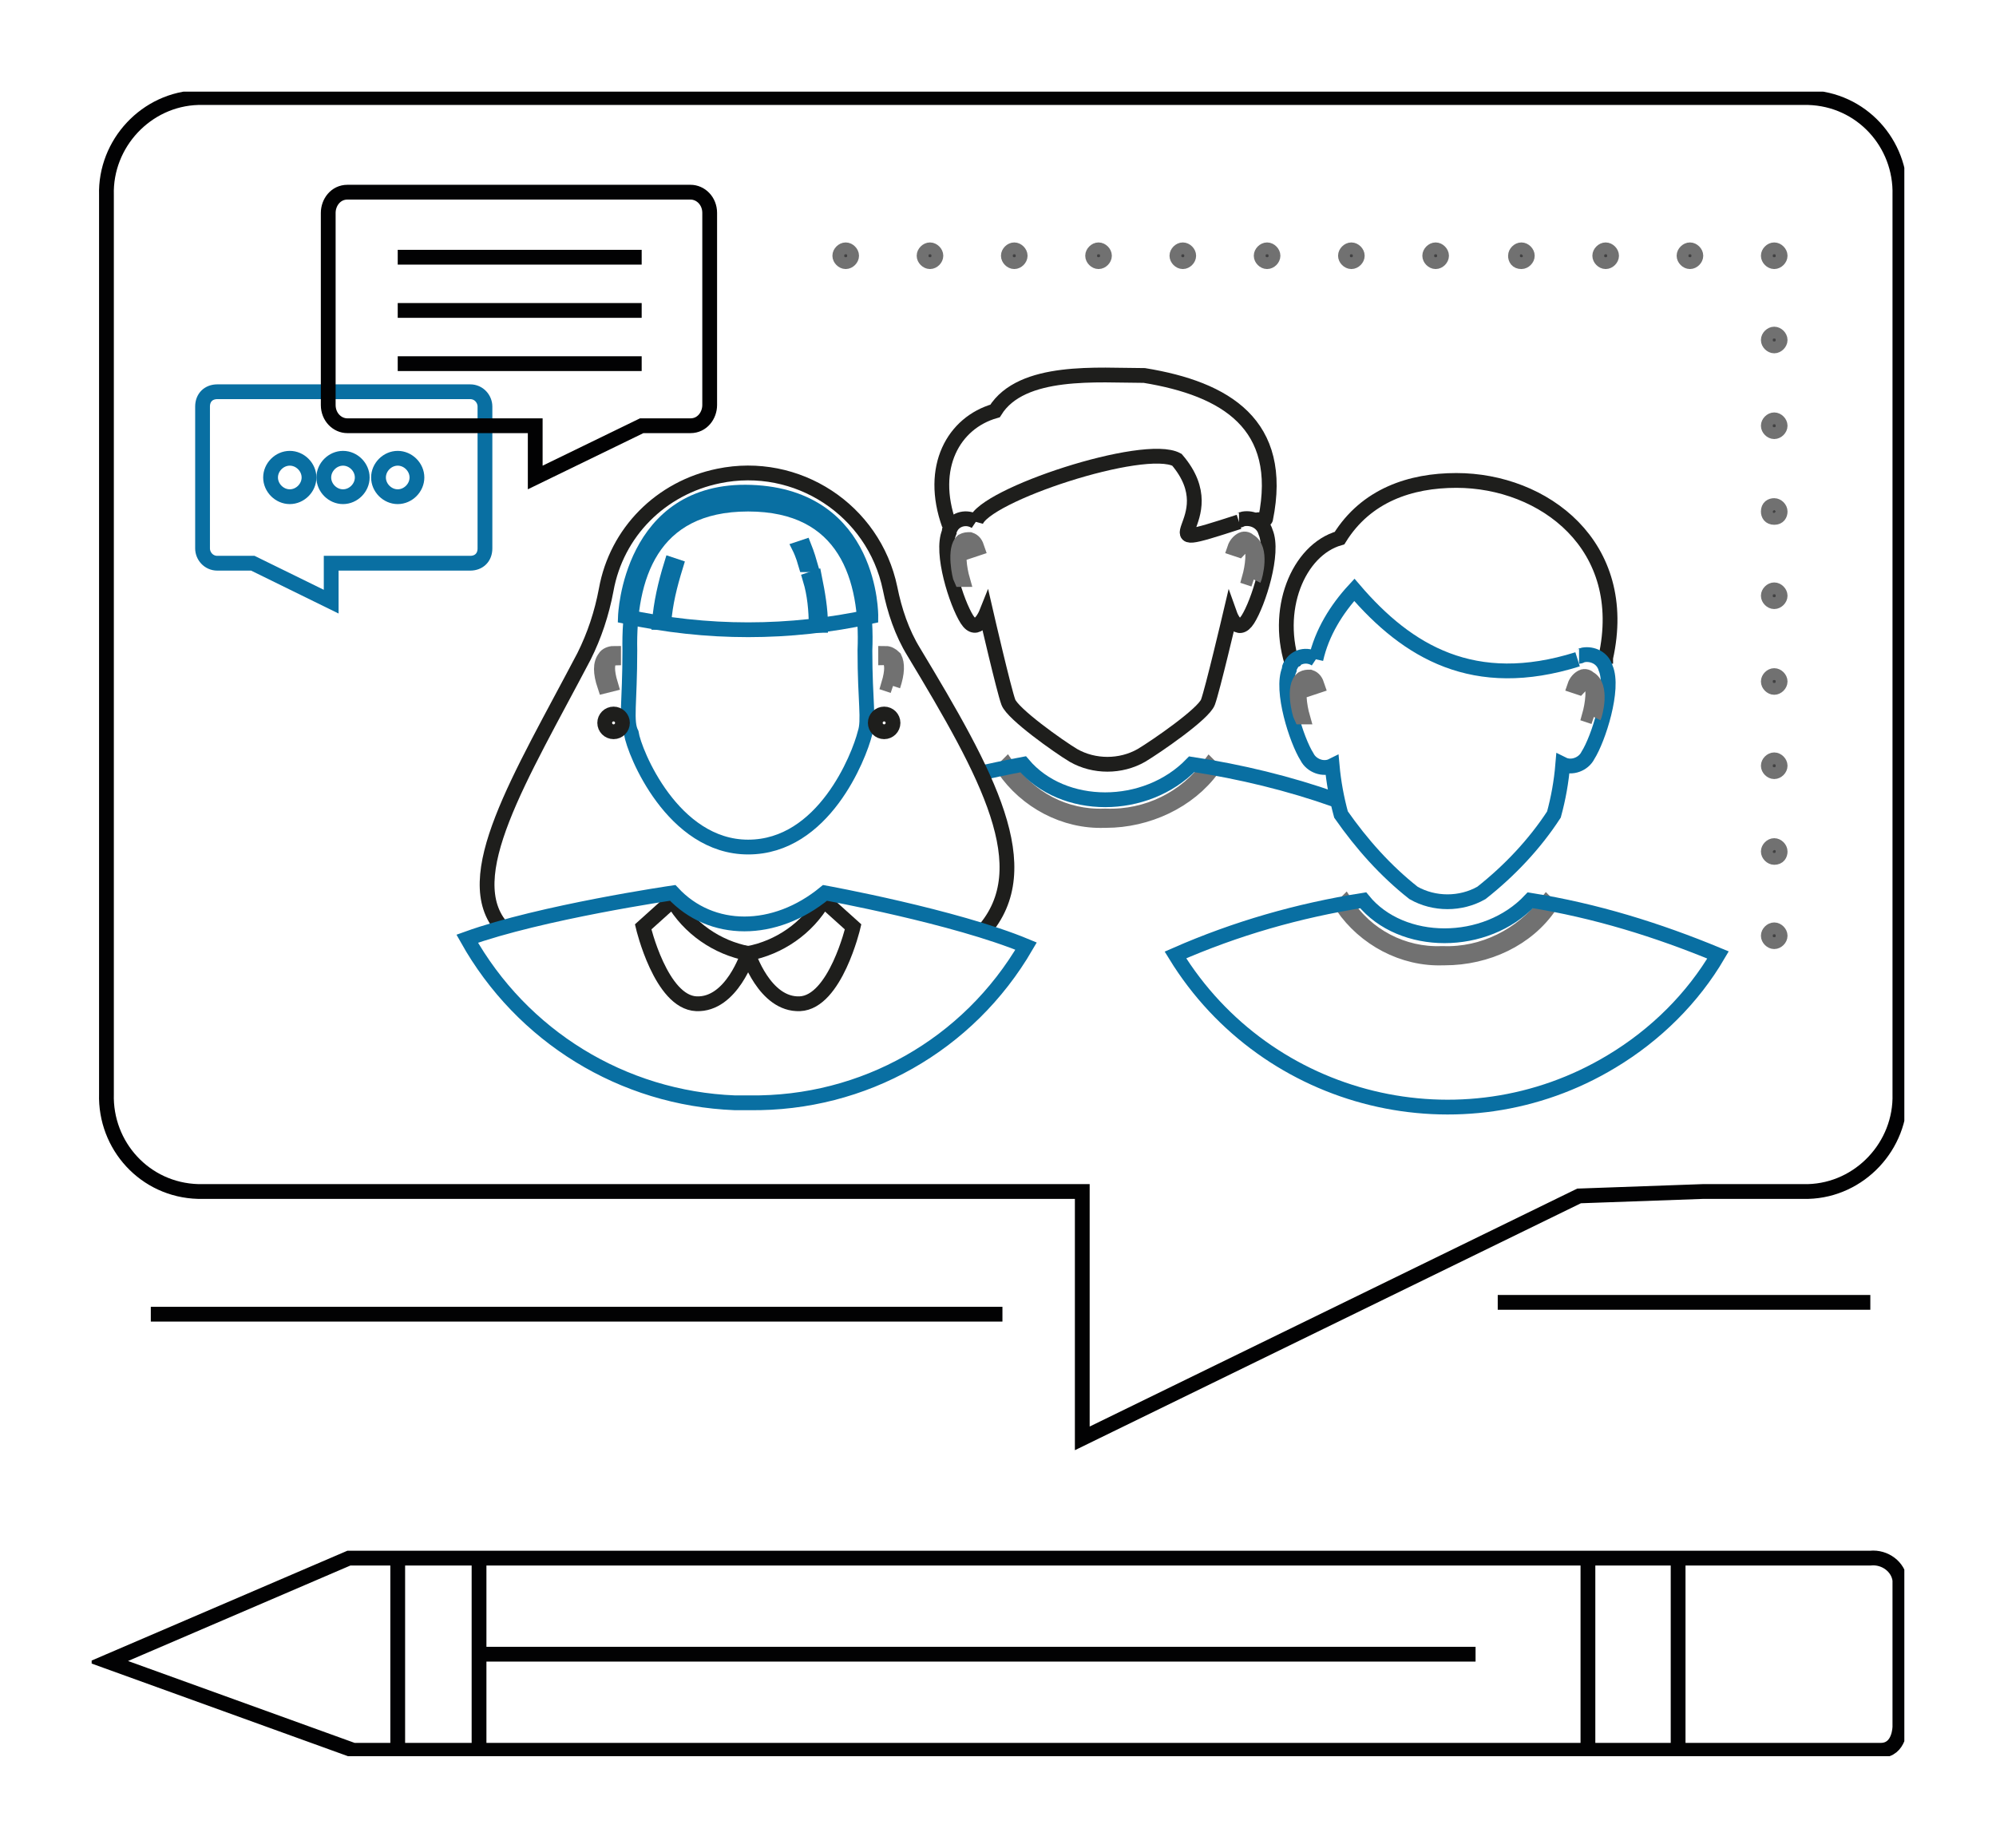
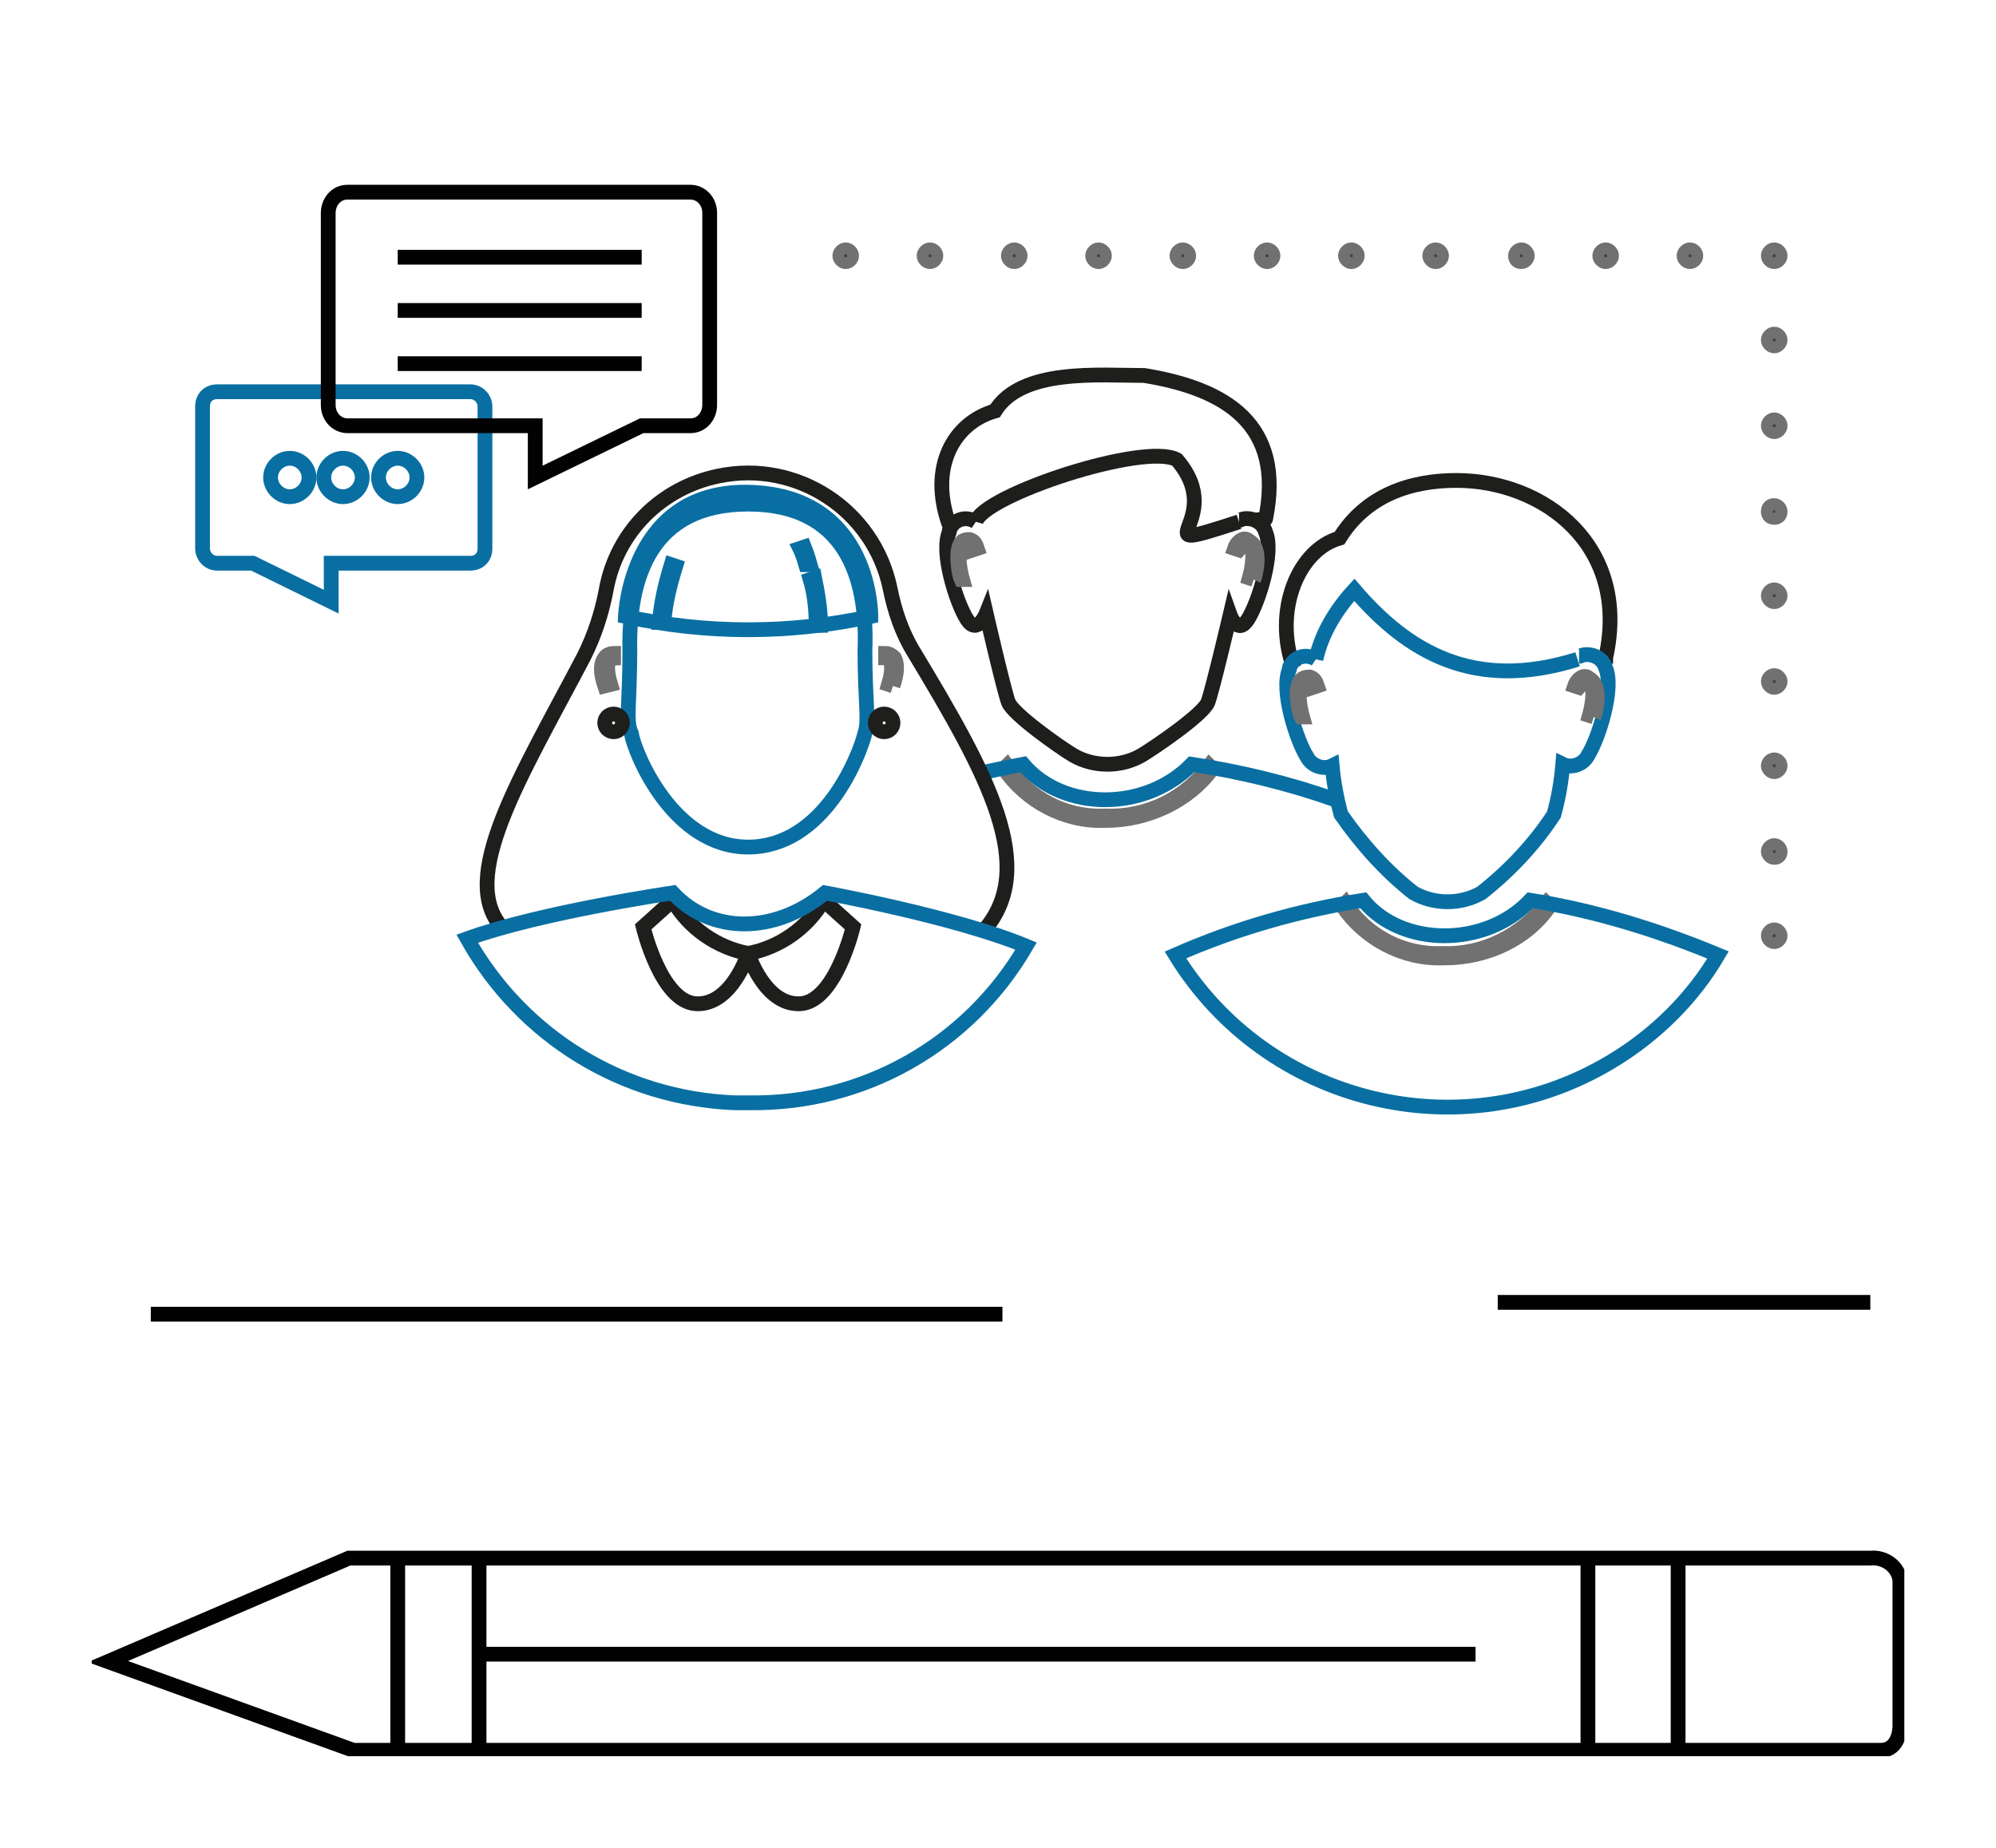
<svg xmlns="http://www.w3.org/2000/svg" xmlns:xlink="http://www.w3.org/1999/xlink" version="1.1" id="Calque_1" x="0px" y="0px" viewBox="0 0 135 125" style="enable-background:new 0 0 135 125;" xml:space="preserve">
  <style type="text/css">
	.st0{clip-path:url(#SVGID_00000060725635375198686850000010734437194972360098_);}
	.st1{fill:#1E1E1C;stroke:#717171;}
	.st2{fill:none;stroke:#096FA2;stroke-miterlimit:10;}
	.st3{fill:none;stroke:#1E1E1C;stroke-miterlimit:10;}
	.st4{fill:#096FA2;stroke:#717171;}
	.st5{fill:none;stroke:#020203;stroke-miterlimit:10;}
	.st6{fill:#414142;stroke:#717171;}
</style>
  <g>
    <defs>
      <rect id="SVGID_1_" x="6.2" y="6.2" width="122.6" height="112.6" />
    </defs>
    <clipPath id="SVGID_00000006666621300464268130000017982251504960692884_">
      <use xlink:href="#SVGID_1_" style="overflow:visible;" />
    </clipPath>
    <g id="Groupe_3161" style="clip-path:url(#SVGID_00000006666621300464268130000017982251504960692884_);">
      <path id="Tracé_6252" class="st1" d="M74.8,55.5h-0.1c-2.7,0.1-5.3-1.3-6.8-3.5l0.2-0.2c1.5,2.2,3.9,3.5,6.6,3.4h0.1    c2.8,0.1,5.4-1.2,7-3.4l0.2,0.2C80.4,54.2,77.6,55.5,74.8,55.5" />
      <path id="Tracé_6253" class="st2" d="M90.3,54.1c-3.1-1.1-6.4-1.9-9.7-2.4c-3.1,3.2-8.7,3.2-11.4,0c0,0-1.1,0.2-2.9,0.6" />
      <path id="Tracé_6254" class="st3" d="M64.2,35.5c-1.4-3.9,0.3-6.9,3.1-7.7c1.8-2.9,7-2.4,10.1-2.4c5.5,0.9,9.5,3.3,8.2,9.7    c0,0.1-0.6,0-0.6,0.1" />
      <path id="Tracé_6255" class="st3" d="M66,35.3c-0.6-0.4-1.4-0.2-1.7,0.4c-0.1,0.1-0.1,0.2-0.1,0.3c-0.6,1.4,0.5,4.8,1.2,5.9    s1.3-0.4,1.3-0.4s1.2,5.2,1.5,6s3.4,3,4.4,3.6c1.4,0.8,3.2,0.8,4.6,0c1-0.6,4.2-2.8,4.5-3.6s1.5-5.9,1.5-5.9s0.5,1.4,1.2,0.3    s1.8-4.5,1.2-5.9c-0.2-0.7-0.9-1-1.5-0.9c-0.1,0-0.2,0.1-0.3,0.1" />
      <path id="Tracé_6256" class="st4" d="M65,39.2c-0.1-0.2-0.5-2.1,0.1-2.6c0.2-0.1,0.3-0.1,0.5-0.1c0.3,0.1,0.4,0.3,0.5,0.6    l-0.3,0.1c0-0.1-0.2-0.4-0.4-0.4c-0.1,0-0.2,0-0.3,0.1c-0.4,0.3-0.2,1.6,0,2.3L65,39.2z" />
      <path id="Tracé_6257" class="st4" d="M84.8,39.2l-0.3-0.1c0.2-0.7,0.4-2,0-2.3c-0.1-0.1-0.2-0.1-0.3,0c-0.2,0.1-0.3,0.3-0.4,0.4    l-0.3-0.1c0.1-0.3,0.3-0.5,0.5-0.6c0.2-0.1,0.4,0,0.5,0.1C85.4,37.1,84.9,39,84.8,39.2" />
      <path id="Tracé_6258" class="st3" d="M66,35.3c0.5-1.8,11.4-5.4,13.6-4.2c3.6,4.2-2.9,6.5,4.2,4.2" />
-       <path id="Tracé_6259" class="st5" d="M115.2,80.6h7.1c3.5-0.1,6.3-3.1,6.2-6.6V13.2c0.1-3.5-2.6-6.5-6.2-6.6H13.4    c-3.5,0.1-6.3,3.1-6.2,6.6V74c-0.1,3.5,2.6,6.5,6.2,6.6h59.8v16.7l33.6-16.4L115.2,80.6z" />
      <path id="Tracé_6260" class="st5" d="M7.3,112.4l16.3-7h102.9c1-0.1,1.9,0.6,2,1.5c0,0.1,0,0.2,0,0.3v9.6c0,0,0,1.6-1.3,1.6H23.9    L7.3,112.4z" />
      <line id="Ligne_264" class="st5" x1="99.8" y1="111.9" x2="32.4" y2="111.9" />
      <line id="Ligne_265" class="st5" x1="32.4" y1="118.4" x2="32.4" y2="105.4" />
      <line id="Ligne_266" class="st5" x1="107.4" y1="118.4" x2="107.4" y2="105.4" />
      <line id="Ligne_267" class="st5" x1="26.9" y1="118.4" x2="26.9" y2="105.4" />
      <line id="Ligne_268" class="st5" x1="113.5" y1="118.4" x2="113.5" y2="105.4" />
      <line id="Ligne_269" class="st5" x1="10.2" y1="88.9" x2="67.8" y2="88.9" />
      <line id="Ligne_270" class="st5" x1="101.3" y1="88.1" x2="126.5" y2="88.1" />
      <path id="Tracé_6261" class="st2" d="M15.8,38.1h-1.1c-0.6,0-1-0.5-1-1c0,0,0,0,0,0v-9.6c0-0.6,0.4-1,1-1c0,0,0,0,0,0h17.1    c0.6,0,1,0.5,1,1c0,0,0,0,0,0v9.6c0,0.6-0.4,1-1,1h-9.4v2.6l-5.3-2.6L15.8,38.1z" />
      <path id="Tracé_6262" class="st2" d="M20.9,32.3c0,0.7-0.6,1.3-1.3,1.3c-0.7,0-1.3-0.6-1.3-1.3c0-0.7,0.6-1.3,1.3-1.3    C20.3,31,20.9,31.6,20.9,32.3z" />
      <path id="Tracé_6263" class="st2" d="M24.5,32.3c0,0.7-0.6,1.3-1.3,1.3s-1.3-0.6-1.3-1.3c0-0.7,0.6-1.3,1.3-1.3    C23.9,31,24.5,31.6,24.5,32.3z" />
      <path id="Tracé_6264" class="st2" d="M28.2,32.3c0,0.7-0.6,1.3-1.3,1.3s-1.3-0.6-1.3-1.3s0.6-1.3,1.3-1.3l0,0    C27.6,31,28.2,31.6,28.2,32.3z" />
      <path id="Tracé_6265" class="st5" d="M45.2,28.8h1.5c0.8,0,1.3-0.7,1.3-1.4v-13c0-0.8-0.6-1.4-1.3-1.4H23.5    c-0.8,0-1.3,0.7-1.3,1.4v13c0,0.8,0.6,1.4,1.3,1.4h12.7v3.5l7.2-3.5L45.2,28.8z" />
      <path id="Tracé_6266" class="st6" d="M113.9,17.3c0-0.2,0.2-0.4,0.4-0.4s0.4,0.2,0.4,0.4c0,0.2-0.2,0.4-0.4,0.4l0,0    C114.1,17.7,113.9,17.5,113.9,17.3" />
      <path id="Tracé_6267" class="st6" d="M119.6,17.3c0-0.2,0.2-0.4,0.4-0.4s0.4,0.2,0.4,0.4c0,0.2-0.2,0.4-0.4,0.4l0,0    C119.8,17.7,119.6,17.5,119.6,17.3" />
      <path id="Tracé_6268" class="st6" d="M79.6,17.3c0-0.2,0.2-0.4,0.4-0.4s0.4,0.2,0.4,0.4c0,0.2-0.2,0.4-0.4,0.4l0,0    C79.8,17.7,79.6,17.5,79.6,17.3" />
      <path id="Tracé_6269" class="st6" d="M85.3,17.3c0-0.2,0.2-0.4,0.4-0.4s0.4,0.2,0.4,0.4c0,0.2-0.2,0.4-0.4,0.4l0,0    C85.5,17.7,85.3,17.5,85.3,17.3" />
      <path id="Tracé_6270" class="st6" d="M91,17.3c0-0.2,0.2-0.4,0.4-0.4s0.4,0.2,0.4,0.4c0,0.2-0.2,0.4-0.4,0.4l0,0    C91.2,17.7,91,17.5,91,17.3" />
      <path id="Tracé_6271" class="st6" d="M96.7,17.3c0-0.2,0.2-0.4,0.4-0.4s0.4,0.2,0.4,0.4c0,0.2-0.2,0.4-0.4,0.4l0,0    C96.9,17.7,96.7,17.5,96.7,17.3C96.7,17.3,96.7,17.3,96.7,17.3" />
      <path id="Tracé_6272" class="st6" d="M56.8,17.3c0-0.2,0.2-0.4,0.4-0.4s0.4,0.2,0.4,0.4c0,0.2-0.2,0.4-0.4,0.4l0,0    C57,17.7,56.8,17.5,56.8,17.3" />
      <path id="Tracé_6273" class="st6" d="M62.5,17.3c0-0.2,0.2-0.4,0.4-0.4s0.4,0.2,0.4,0.4c0,0.2-0.2,0.4-0.4,0.4l0,0    C62.7,17.7,62.5,17.5,62.5,17.3" />
      <path id="Tracé_6274" class="st6" d="M68.2,17.3c0-0.2,0.2-0.4,0.4-0.4s0.4,0.2,0.4,0.4c0,0.2-0.2,0.4-0.4,0.4l0,0    C68.4,17.7,68.2,17.5,68.2,17.3" />
      <path id="Tracé_6275" class="st6" d="M73.9,17.3c0-0.2,0.2-0.4,0.4-0.4s0.4,0.2,0.4,0.4c0,0.2-0.2,0.4-0.4,0.4l0,0    C74.1,17.7,73.9,17.5,73.9,17.3" />
      <path id="Tracé_6276" class="st6" d="M102.5,17.3c0-0.2,0.2-0.4,0.4-0.4s0.4,0.2,0.4,0.4c0,0.2-0.2,0.4-0.4,0.4l0,0    C102.6,17.7,102.5,17.5,102.5,17.3" />
      <path id="Tracé_6277" class="st6" d="M108.2,17.3c0-0.2,0.2-0.4,0.4-0.4s0.4,0.2,0.4,0.4c0,0.2-0.2,0.4-0.4,0.4l0,0    C108.4,17.7,108.2,17.5,108.2,17.3" />
      <path id="Tracé_6278" class="st6" d="M120,57.2c0.2,0,0.4,0.2,0.4,0.4S120.3,58,120,58c-0.2,0-0.4-0.2-0.4-0.4l0,0    C119.6,57.4,119.8,57.2,120,57.2" />
      <path id="Tracé_6279" class="st6" d="M120,62.9c0.2,0,0.4,0.2,0.4,0.4s-0.2,0.4-0.4,0.4c-0.2,0-0.4-0.2-0.4-0.4l0,0    C119.6,63.1,119.8,62.9,120,62.9" />
      <path id="Tracé_6280" class="st6" d="M120,22.6c0.2,0,0.4,0.2,0.4,0.4s-0.2,0.4-0.4,0.4s-0.4-0.2-0.4-0.4v0    C119.6,22.8,119.8,22.6,120,22.6" />
      <path id="Tracé_6281" class="st6" d="M120,28.4c0.2,0,0.4,0.2,0.4,0.4s-0.2,0.4-0.4,0.4s-0.4-0.2-0.4-0.4v0    C119.6,28.6,119.8,28.4,120,28.4" />
      <path id="Tracé_6282" class="st6" d="M120,34.2c0.2,0,0.4,0.2,0.4,0.4S120.3,35,120,35s-0.4-0.2-0.4-0.4v0    C119.6,34.3,119.8,34.2,120,34.2" />
      <path id="Tracé_6283" class="st6" d="M120,39.9c0.2,0,0.4,0.2,0.4,0.4s-0.2,0.4-0.4,0.4c-0.2,0-0.4-0.2-0.4-0.4l0,0    C119.6,40.1,119.8,39.9,120,39.9" />
      <path id="Tracé_6284" class="st6" d="M120,45.7c0.2,0,0.4,0.2,0.4,0.4s-0.2,0.4-0.4,0.4c-0.2,0-0.4-0.2-0.4-0.4l0,0    C119.6,45.9,119.8,45.7,120,45.7" />
      <path id="Tracé_6285" class="st6" d="M120,51.4c0.2,0,0.4,0.2,0.4,0.4s-0.2,0.4-0.4,0.4c-0.2,0-0.4-0.2-0.4-0.4l0,0    C119.6,51.6,119.8,51.4,120,51.4" />
      <line id="Ligne_271" class="st5" x1="26.9" y1="17.4" x2="43.4" y2="17.4" />
      <line id="Ligne_272" class="st5" x1="26.9" y1="21" x2="43.4" y2="21" />
      <line id="Ligne_273" class="st5" x1="26.9" y1="24.6" x2="43.4" y2="24.6" />
      <path id="Tracé_6286" class="st1" d="M97.7,64.8h-0.1c-2.7,0.1-5.3-1.3-6.8-3.5l0.2-0.2c1.4,2.2,3.9,3.5,6.5,3.4h0.1    c2.7,0.1,5.3-1.2,7-3.4l0.2,0.2C103.3,63.5,100.6,64.8,97.7,64.8" />
      <path id="Tracé_6287" class="st2" d="M116.2,64.6c-4.1-1.7-8.3-3-12.7-3.7c-3,3.2-8.7,3.2-11.3,0c-4.4,0.7-8.6,1.9-12.7,3.7    c6.2,10.1,19.4,13.3,29.5,7.2C112,70,114.5,67.5,116.2,64.6z" />
      <path id="Tracé_6288" class="st3" d="M87.5,45.2c-1.4-3.9,0.3-8,3.1-8.8c1.8-2.9,4.8-3.9,7.9-3.9c5.9,0,11.8,4.4,10.1,12    c0,0.1,0,0.2,0,0.4" />
      <path id="Tracé_6289" class="st2" d="M89,44.6c-0.6-0.4-1.4-0.2-1.7,0.4c-0.1,0.1-0.1,0.2-0.1,0.3c-0.6,1.4,0.5,4.8,1.2,5.9    c0.3,0.6,1.1,0.9,1.7,0.6c0.1,1.1,0.3,2.2,0.6,3.3c1.4,2,3,3.8,4.9,5.3c1.4,0.8,3.2,0.8,4.6,0c1.9-1.5,3.6-3.3,4.9-5.3    c0.3-1.1,0.5-2.2,0.6-3.4c0.6,0.3,1.4,0,1.7-0.6c0.7-1.1,1.8-4.5,1.2-5.9c-0.2-0.7-0.9-1-1.5-0.9c-0.1,0-0.2,0.1-0.3,0.1" />
      <path id="Tracé_6290" class="st4" d="M88,48.5c-0.1-0.2-0.6-2.1,0.1-2.6c0.2-0.1,0.3-0.1,0.5-0.1c0.3,0.1,0.4,0.3,0.5,0.6    l-0.3,0.1c0-0.1-0.2-0.4-0.4-0.4c-0.1,0-0.2,0-0.3,0.1c-0.4,0.3-0.2,1.6,0,2.3L88,48.5z" />
      <path id="Tracé_6291" class="st4" d="M107.8,48.5l-0.3-0.1c0.2-0.7,0.4-2,0-2.3c-0.1-0.1-0.2-0.1-0.3,0c-0.2,0.1-0.3,0.3-0.4,0.4    l-0.3-0.1c0.1-0.3,0.3-0.5,0.5-0.6c0.2-0.1,0.4,0,0.5,0.1C108.4,46.4,107.9,48.3,107.8,48.5" />
      <path id="Tracé_6292" class="st2" d="M89,44.6c0.4-1.8,1.4-3.4,2.6-4.7c3.6,4.2,8.1,6.9,15.1,4.7" />
      <path id="Tracé_6293" class="st3" d="M66.5,63c3.8-4.3,0.3-10.6-4.7-18.9c-0.8-1.3-1.3-2.8-1.6-4.3c-1.1-5.3-6.3-8.7-11.6-7.6    C44.7,33,41.7,36,41,39.9c-0.3,1.6-0.8,3.1-1.5,4.5c-4.3,8.2-8.6,15-5.5,18.4" />
      <path id="Tracé_6294" class="st3" d="M45.5,60.9l-2,1.8c0,0,1.2,5.1,3.6,5.2c2.4,0.1,3.5-3.4,3.5-3.4    C48.5,64.1,46.6,62.8,45.5,60.9z" />
      <path id="Tracé_6295" class="st3" d="M55.7,60.9l2,1.8c0,0-1.2,5.1-3.6,5.2c-2.4,0.1-3.5-3.4-3.5-3.4    C52.7,64.1,54.6,62.8,55.7,60.9z" />
      <path id="Tracé_6296" class="st2" d="M69.4,64c-4.8-2-13.6-3.6-13.6-3.6c-3.4,2.8-7.7,2.8-10.3,0c0,0-8.9,1.3-13.9,3.1    c3.7,6.6,10.5,10.8,18.1,11.1c0.3,0,0.7,0,1,0C58.4,74.7,65.5,70.7,69.4,64z" />
      <path id="Tracé_6297" class="st2" d="M50.6,34.1L50.6,34.1c-6.6,0-8.1,5-8,9.9c0,3.6-0.3,4.8,0.1,5.6c0.2,1.3,2.8,7.7,7.9,7.7    s7.5-6.1,7.9-7.7c0.3-0.9,0-2.1,0-5.6C58.7,39.1,57.2,34.1,50.6,34.1z" />
      <path id="Tracé_6298" class="st4" d="M40.9,46.4c-0.3-0.9-0.3-1.5,0-1.9c0.1-0.2,0.4-0.3,0.6-0.3l0,0.3l0-0.1l0,0.1    c-0.1,0-0.3,0.1-0.3,0.2c-0.1,0.2-0.2,0.6,0.1,1.6L40.9,46.4z" />
      <path id="Tracé_6299" class="st4" d="M60.4,46.4l-0.3-0.1c0.3-1,0.2-1.4,0.1-1.6c-0.1-0.1-0.2-0.2-0.3-0.2l0-0.3    c0.2,0,0.4,0.1,0.6,0.3C60.7,44.9,60.7,45.5,60.4,46.4" />
      <circle id="Ellipse_172" class="st3" cx="59.8" cy="48.9" r="0.6" />
      <circle id="Ellipse_173" class="st3" cx="41.5" cy="48.9" r="0.6" />
      <path id="Tracé_6300" class="st2" d="M42.3,41.7c5.5,1.2,11.1,1.2,16.6,0c0,0,0.1-8.1-8.1-8.4C42.6,33,42.3,41.7,42.3,41.7z" />
      <path id="Tracé_6301" class="st2" d="M44.9,42.1l-0.3,0c0.1-1.3,0.4-2.6,0.8-3.9l0.3,0.1C45.3,39.6,45,40.8,44.9,42.1z" />
      <path id="Tracé_6302" class="st2" d="M55.5,42.3l-0.3,0c0-1-0.1-2.1-0.4-3.1l0.3-0.1C55.3,40.1,55.5,41.2,55.5,42.3z" />
      <path id="Tracé_6303" class="st2" d="M54.5,38.2c-0.2-0.7-0.4-1.1-0.4-1.1l0.3-0.1c0,0,0.2,0.5,0.4,1.2L54.5,38.2z" />
    </g>
  </g>
</svg>